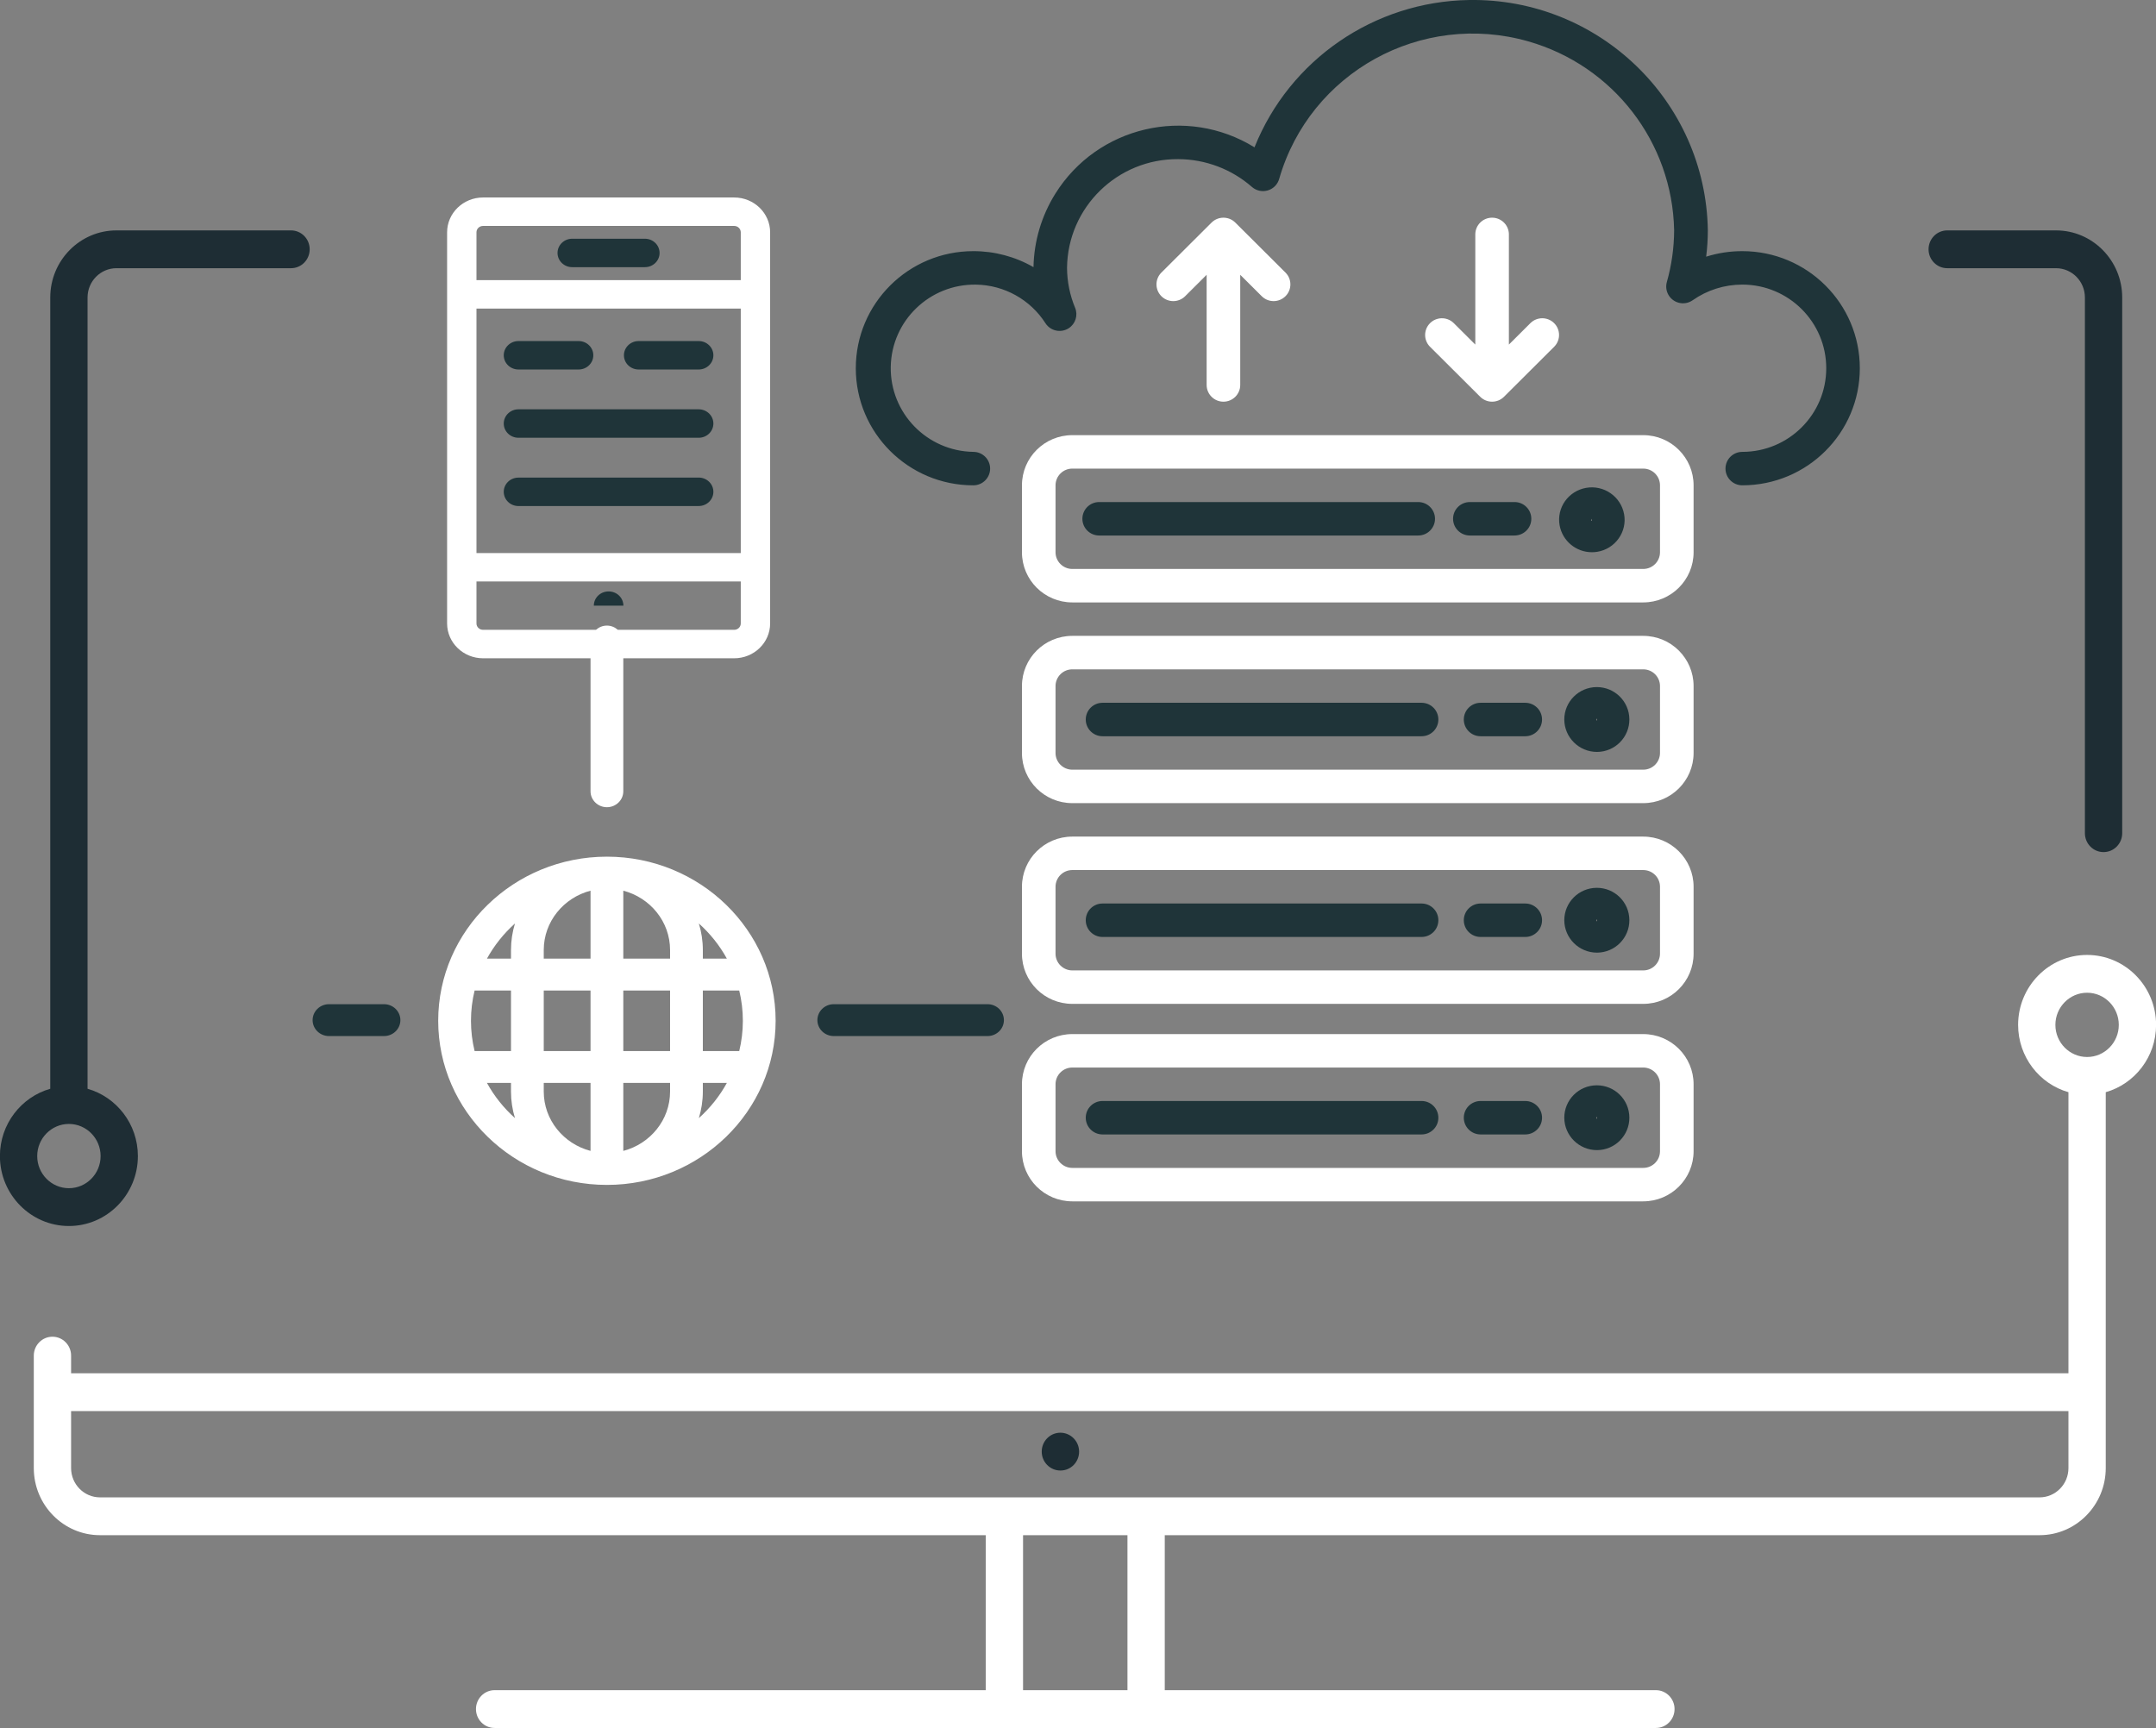
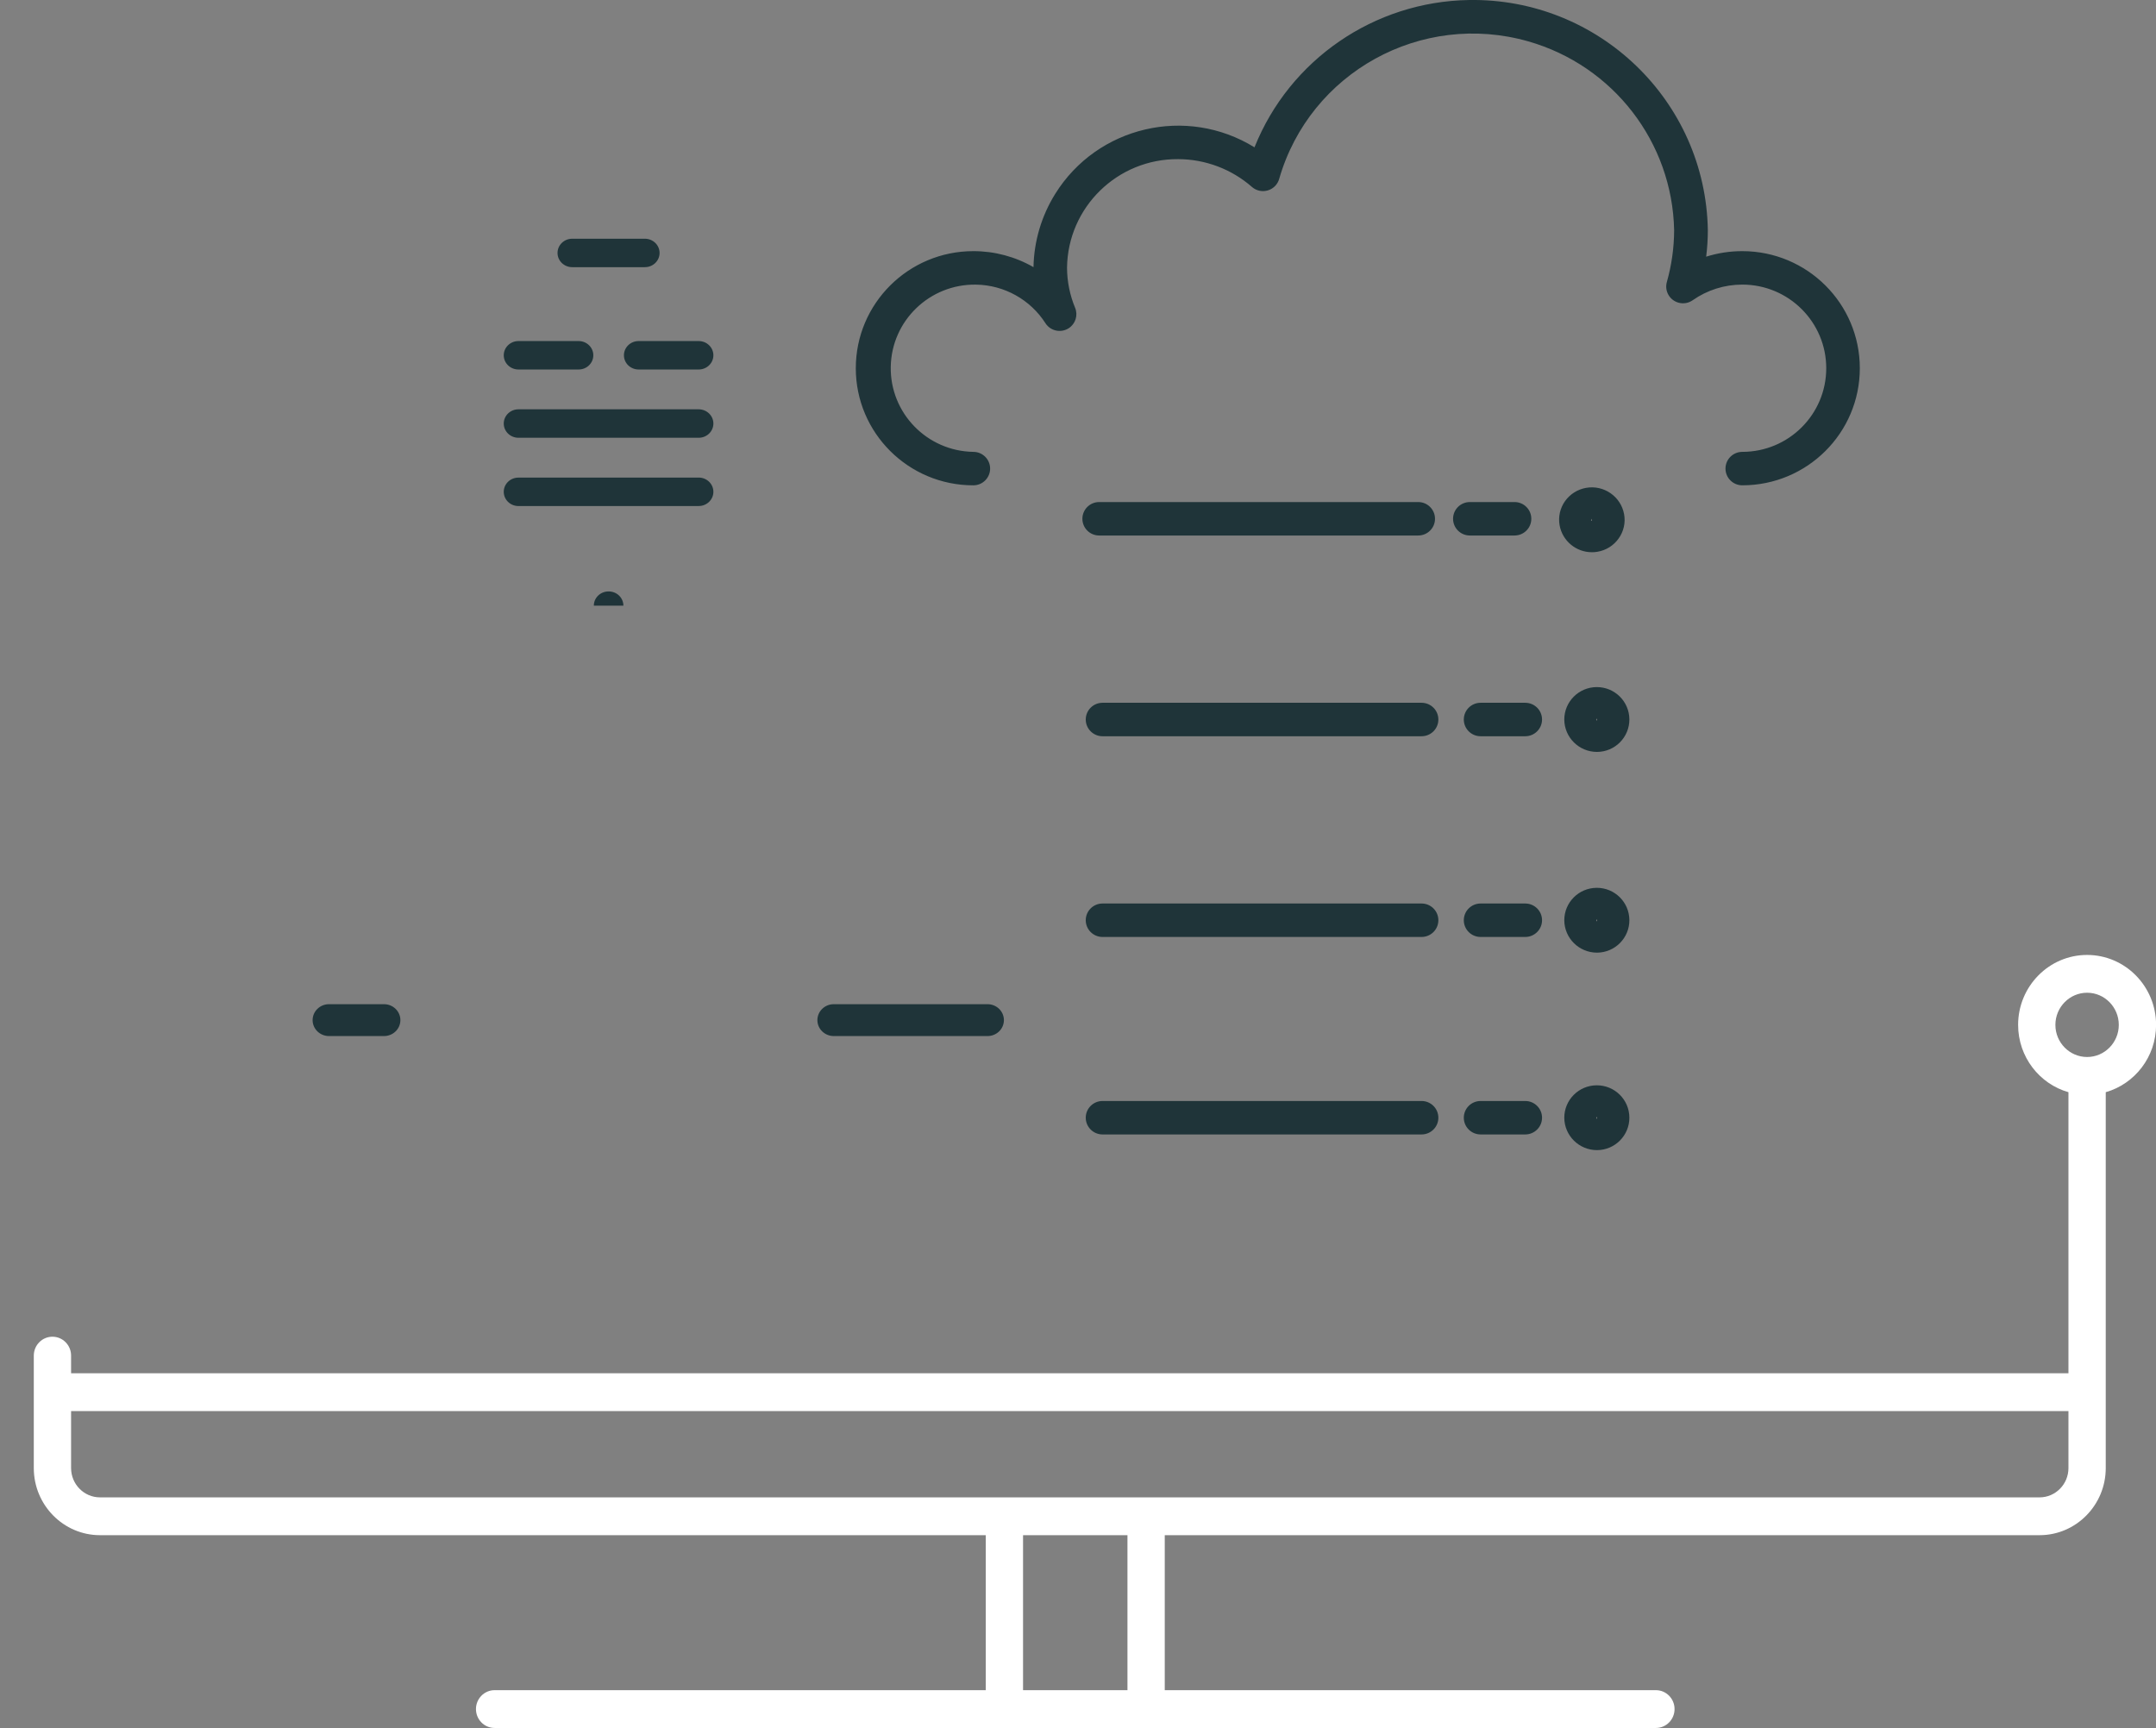
<svg xmlns="http://www.w3.org/2000/svg" preserveAspectRatio="xMidYMid" width="157.188" height="126" viewBox="0 0 157.188 126">
  <rect x="0" y="0" width="157.188" height="126" fill="#808080" stroke="none" />
  <defs>
    <style>
      .cls-1 {
        fill: #fff;
      }

      .cls-1, .cls-2, .cls-3 {
        fill-rule: evenodd;
      }

      .cls-2 {
        fill: #1e2d34;
      }

      .cls-3 {
        fill: #1f3439;
      }
    </style>
  </defs>
  <g>
    <path d="M152.164,69.632 C149.391,69.632 147.135,71.919 147.135,74.732 C147.135,77.066 148.690,79.037 150.805,79.640 L150.805,100.135 L5.183,100.135 L5.183,98.848 C5.183,98.087 4.574,97.470 3.824,97.470 C3.073,97.470 2.464,98.087 2.464,98.848 L2.464,107.049 C2.464,109.747 4.629,111.942 7.290,111.942 L71.869,111.942 L71.869,123.243 L36.060,123.243 C35.310,123.243 34.701,123.861 34.701,124.622 C34.701,125.383 35.310,126.000 36.060,126.000 L73.228,126.000 L83.560,126.000 L120.727,126.000 C121.478,126.000 122.087,125.383 122.087,124.622 C122.087,123.861 121.478,123.243 120.727,123.243 L84.919,123.243 L84.919,111.942 L148.698,111.942 C151.359,111.942 153.524,109.747 153.524,107.049 L153.524,79.640 C155.639,79.037 157.194,77.066 157.194,74.732 C157.194,71.919 154.938,69.632 152.164,69.632 ZM82.200,123.243 L74.588,123.243 L74.588,111.942 L82.200,111.942 L82.200,123.243 ZM150.805,107.049 C150.805,108.227 149.860,109.185 148.698,109.185 L83.560,109.185 L73.228,109.185 L7.290,109.185 C6.128,109.185 5.183,108.227 5.183,107.049 L5.183,102.891 L150.805,102.891 L150.805,107.049 ZM152.164,77.074 C150.890,77.074 149.853,76.023 149.853,74.732 C149.853,73.439 150.890,72.388 152.164,72.388 C153.439,72.388 154.475,73.439 154.475,74.732 C154.475,76.023 153.439,77.074 152.164,77.074 Z" class="cls-1" />
-     <path d="M153.364,62.133 C152.614,62.133 152.005,61.516 152.005,60.755 L152.005,21.693 C152.005,20.515 151.060,19.557 149.898,19.557 L141.966,19.557 C141.215,19.557 140.606,18.939 140.606,18.179 C140.606,17.417 141.215,16.800 141.966,16.800 L149.898,16.800 C152.559,16.800 154.724,18.995 154.724,21.693 L154.724,60.755 C154.724,61.516 154.115,62.133 153.364,62.133 ZM77.320,107.227 L77.309,107.227 C76.558,107.227 75.949,106.610 75.949,105.849 C75.949,105.087 76.558,104.470 77.309,104.470 C78.059,104.470 78.674,105.087 78.674,105.849 C78.674,106.610 78.071,107.227 77.320,107.227 ZM21.219,19.557 L8.490,19.557 C7.328,19.557 6.383,20.515 6.383,21.693 L6.383,79.390 C8.498,79.993 10.053,81.964 10.053,84.299 C10.053,87.110 7.797,89.398 5.024,89.398 C2.250,89.398 -0.006,87.110 -0.006,84.299 C-0.006,81.964 1.549,79.993 3.664,79.390 L3.664,21.693 C3.664,18.995 5.829,16.800 8.490,16.800 L21.219,16.800 C21.969,16.800 22.578,17.417 22.578,18.179 C22.578,18.939 21.969,19.557 21.219,19.557 ZM5.024,81.955 C3.749,81.955 2.713,83.007 2.713,84.299 C2.713,85.590 3.749,86.641 5.024,86.641 C6.298,86.641 7.335,85.590 7.335,84.299 C7.335,83.007 6.298,81.955 5.024,81.955 Z" class="cls-2" />
-     <path d="M119.802,87.600 L78.180,87.600 C76.151,87.600 74.507,85.962 74.507,83.941 L74.507,79.062 C74.507,77.041 76.151,75.403 78.180,75.403 L119.802,75.403 C121.830,75.403 123.475,77.041 123.475,79.062 L123.475,83.941 C123.475,85.962 121.830,87.600 119.802,87.600 ZM121.026,79.062 C121.026,78.388 120.478,77.842 119.802,77.842 L78.180,77.842 C77.504,77.842 76.956,78.388 76.956,79.062 L76.956,83.941 C76.956,84.615 77.504,85.161 78.180,85.161 L119.802,85.161 C120.478,85.161 121.026,84.615 121.026,83.941 L121.026,79.062 ZM119.802,73.200 L78.180,73.200 C76.151,73.200 74.507,71.562 74.507,69.541 L74.507,64.662 C74.507,62.641 76.151,61.003 78.180,61.003 L119.802,61.003 C121.830,61.003 123.475,62.641 123.475,64.662 L123.475,69.541 C123.475,71.562 121.830,73.200 119.802,73.200 ZM121.026,64.662 C121.026,63.988 120.478,63.442 119.802,63.442 L78.180,63.442 C77.504,63.442 76.956,63.988 76.956,64.662 L76.956,69.541 C76.956,70.214 77.504,70.761 78.180,70.761 L119.802,70.761 C120.478,70.761 121.026,70.214 121.026,69.541 L121.026,64.662 ZM119.802,58.563 L78.180,58.563 C76.151,58.563 74.507,56.925 74.507,54.904 L74.507,50.025 C74.507,48.004 76.151,46.366 78.180,46.366 L119.802,46.366 C121.830,46.366 123.475,48.004 123.475,50.025 L123.475,54.904 C123.475,56.925 121.830,58.563 119.802,58.563 ZM121.026,50.025 C121.026,49.352 120.478,48.806 119.802,48.806 L78.180,48.806 C77.504,48.806 76.956,49.352 76.956,50.025 L76.956,54.904 C76.956,55.578 77.504,56.124 78.180,56.124 L119.802,56.124 C120.478,56.124 121.026,55.578 121.026,54.904 L121.026,50.025 ZM119.802,43.927 L78.180,43.927 C76.151,43.927 74.507,42.288 74.507,40.267 L74.507,35.389 C74.507,33.368 76.151,31.730 78.180,31.730 L119.802,31.730 C121.830,31.730 123.475,33.368 123.475,35.389 L123.475,40.267 C123.475,42.288 121.830,43.927 119.802,43.927 ZM121.026,35.389 C121.026,34.715 120.478,34.169 119.802,34.169 L78.180,34.169 C77.504,34.169 76.956,34.715 76.956,35.389 L76.956,40.267 C76.956,40.941 77.504,41.487 78.180,41.487 L119.802,41.487 C120.478,41.487 121.026,40.941 121.026,40.267 L121.026,35.389 ZM109.650,28.933 C109.172,29.409 108.397,29.409 107.919,28.933 L104.246,25.273 C103.788,24.801 103.788,24.051 104.246,23.579 C104.716,23.094 105.491,23.081 105.977,23.549 L107.560,25.126 L107.560,17.093 C107.560,16.419 108.108,15.873 108.784,15.873 C109.460,15.873 110.009,16.419 110.009,17.093 L110.009,25.126 L111.591,23.549 C112.066,23.092 112.818,23.092 113.293,23.549 C113.779,24.017 113.792,24.789 113.322,25.273 L109.650,28.933 ZM92.005,21.614 L90.422,20.037 L90.422,28.070 C90.422,28.744 89.873,29.290 89.197,29.290 C88.521,29.290 87.973,28.744 87.973,28.070 L87.973,20.037 L86.390,21.614 C85.916,22.071 85.164,22.071 84.689,21.614 C84.203,21.146 84.190,20.374 84.659,19.890 L88.332,16.230 C88.810,15.755 89.585,15.755 90.063,16.230 L93.735,19.890 C94.194,20.362 94.194,21.112 93.735,21.584 C93.266,22.069 92.491,22.082 92.005,21.614 ZM44.248,86.401 C37.466,86.401 31.948,81.032 31.948,74.433 C31.948,67.834 37.466,62.466 44.248,62.466 C51.031,62.466 56.549,67.834 56.549,74.433 C56.549,81.032 51.031,86.401 44.248,86.401 ZM37.545,81.529 C37.357,80.916 37.255,80.266 37.255,79.594 L37.255,78.964 L35.502,78.964 C36.032,79.929 36.725,80.795 37.545,81.529 ZM34.337,74.433 C34.337,75.193 34.430,75.932 34.602,76.641 L37.255,76.641 L37.255,72.226 L34.602,72.226 C34.430,72.935 34.337,73.674 34.337,74.433 ZM35.502,69.902 L37.255,69.902 L37.255,69.273 C37.255,68.600 37.357,67.951 37.545,67.337 C36.725,68.072 36.032,68.938 35.502,69.902 ZM43.054,64.946 C41.092,65.459 39.643,67.204 39.643,69.273 L39.643,69.902 L43.054,69.902 L43.054,64.946 ZM43.054,72.226 L39.643,72.226 L39.643,76.641 L43.054,76.641 L43.054,72.226 ZM43.054,78.964 L39.643,78.964 L39.643,79.594 C39.643,81.663 41.092,83.407 43.054,83.921 L43.054,78.964 ZM48.853,69.273 C48.853,67.204 47.405,65.459 45.443,64.946 L45.443,69.902 L48.853,69.902 L48.853,69.273 ZM48.853,72.226 L45.443,72.226 L45.443,76.641 L48.853,76.641 L48.853,72.226 ZM48.853,78.964 L45.443,78.964 L45.443,83.921 C47.405,83.407 48.853,81.663 48.853,79.594 L48.853,78.964 ZM50.952,67.337 C51.139,67.951 51.242,68.600 51.242,69.273 L51.242,69.902 L52.995,69.902 C52.465,68.938 51.772,68.072 50.952,67.337 ZM54.160,74.433 C54.160,73.674 54.067,72.935 53.895,72.226 L51.242,72.226 L51.242,76.641 L53.895,76.641 C54.067,75.932 54.160,75.193 54.160,74.433 ZM51.242,78.964 L51.242,79.594 C51.242,80.266 51.139,80.916 50.952,81.529 C51.772,80.795 52.465,79.929 52.994,78.964 L51.242,78.964 ZM53.527,48.000 L45.443,48.000 L45.443,57.698 C45.443,58.339 44.908,58.860 44.248,58.860 C43.589,58.860 43.054,58.339 43.054,57.698 L43.054,48.000 L35.218,48.000 C33.773,48.000 32.597,46.861 32.597,45.461 L32.597,16.940 C32.597,15.539 33.773,14.400 35.218,14.400 L53.527,14.400 C54.972,14.400 56.148,15.539 56.148,16.940 L56.148,45.461 C56.148,46.861 54.972,48.000 53.527,48.000 ZM54.007,16.940 C54.007,16.683 53.792,16.474 53.527,16.474 L35.218,16.474 C34.953,16.474 34.738,16.683 34.738,16.940 L34.738,20.428 L54.007,20.428 L54.007,16.940 ZM54.007,22.502 L34.738,22.502 L34.738,40.326 L54.007,40.326 L54.007,22.502 ZM54.007,42.400 L34.738,42.400 L34.738,45.461 C34.738,45.717 34.953,45.926 35.218,45.926 L43.451,45.926 C43.663,45.738 43.939,45.616 44.248,45.616 C44.558,45.616 44.834,45.738 45.046,45.926 L53.527,45.926 C53.792,45.926 54.007,45.717 54.007,45.461 L54.007,42.400 Z" class="cls-1" />
    <path d="M127.025,35.388 C126.349,35.388 125.801,34.843 125.801,34.169 C125.801,33.495 126.349,32.949 127.025,32.949 C130.405,32.949 133.146,30.219 133.146,26.850 C133.146,23.482 130.405,20.752 127.025,20.752 C125.729,20.752 124.465,21.151 123.406,21.895 C123.106,22.104 122.728,22.168 122.376,22.071 C121.725,21.890 121.344,21.218 121.524,20.569 C121.873,19.339 122.052,18.066 122.057,16.788 C121.928,10.373 117.620,4.791 111.432,3.019 C103.637,0.788 95.503,5.273 93.263,13.040 C93.214,13.216 93.126,13.378 93.006,13.516 C92.562,14.024 91.788,14.076 91.278,13.634 C89.794,12.333 87.887,11.612 85.910,11.604 C81.474,11.565 77.843,15.112 77.794,19.532 C77.800,20.535 78.001,21.527 78.387,22.453 C78.605,22.993 78.411,23.612 77.922,23.931 C77.356,24.299 76.597,24.141 76.227,23.578 C75.123,21.848 73.220,20.787 71.162,20.754 C67.782,20.699 64.997,23.384 64.942,26.752 C64.888,30.120 67.583,32.895 70.963,32.949 C71.639,32.949 72.187,33.495 72.187,34.169 C72.187,34.843 71.639,35.389 70.963,35.389 C66.231,35.389 62.394,31.566 62.394,26.851 C62.394,22.135 66.231,18.313 70.963,18.313 C72.503,18.310 74.016,18.713 75.349,19.480 C75.385,17.590 75.932,15.744 76.932,14.138 C80.003,9.203 86.508,7.683 91.461,10.743 C94.022,4.351 100.184,0.117 107.090,0.001 C116.554,-0.157 124.355,7.358 124.514,16.788 C124.513,17.433 124.472,18.077 124.392,18.716 C125.243,18.448 126.131,18.312 127.025,18.313 C131.758,18.313 135.594,22.135 135.594,26.850 C135.594,31.566 131.758,35.388 127.025,35.388 ZM73.192,74.385 C73.192,75.027 72.658,75.547 71.998,75.547 L60.788,75.547 C60.129,75.547 59.594,75.027 59.594,74.385 C59.594,73.744 60.129,73.223 60.788,73.223 L71.998,73.223 C72.658,73.223 73.192,73.744 73.192,74.385 ZM50.941,36.898 L37.798,36.900 C37.207,36.900 36.727,36.435 36.727,35.863 C36.727,35.290 37.206,34.826 37.797,34.826 L50.940,34.823 C51.531,34.823 52.011,35.288 52.011,35.860 C52.011,36.433 51.532,36.898 50.941,36.898 ZM50.940,31.921 L37.798,31.921 C37.207,31.921 36.727,31.456 36.727,30.884 C36.727,30.311 37.207,29.846 37.798,29.846 L50.940,29.846 C51.531,29.846 52.011,30.311 52.011,30.884 C52.011,31.456 51.531,31.921 50.940,31.921 ZM50.940,26.943 L46.560,26.943 C45.969,26.943 45.489,26.479 45.489,25.906 C45.489,25.334 45.969,24.869 46.560,24.869 L50.940,24.869 C51.531,24.869 52.011,25.334 52.011,25.906 C52.011,26.479 51.531,26.943 50.940,26.943 ZM47.018,19.481 L41.718,19.481 C41.127,19.481 40.648,19.018 40.648,18.445 C40.648,17.872 41.127,17.407 41.718,17.407 L47.018,17.407 C47.609,17.407 48.088,17.872 48.088,18.445 C48.088,19.018 47.609,19.481 47.018,19.481 ZM43.257,25.906 C43.257,26.479 42.778,26.943 42.187,26.943 L37.798,26.943 C37.207,26.943 36.727,26.479 36.727,25.906 C36.727,25.334 37.207,24.869 37.798,24.869 L42.187,24.869 C42.778,24.869 43.257,25.334 43.257,25.906 ZM27.997,75.547 L23.987,75.547 C23.327,75.547 22.792,75.027 22.792,74.385 C22.792,73.744 23.327,73.223 23.987,73.223 L27.997,73.223 C28.656,73.223 29.191,73.744 29.191,74.385 C29.191,75.027 28.656,75.547 27.997,75.547 ZM44.366,43.126 L44.379,43.126 C44.971,43.126 45.450,43.590 45.450,44.163 L43.295,44.163 C43.295,43.590 43.774,43.126 44.366,43.126 ZM80.138,36.608 L103.398,36.608 C104.074,36.608 104.622,37.154 104.622,37.828 C104.622,38.502 104.074,39.048 103.398,39.048 L80.138,39.048 C79.462,39.048 78.914,38.502 78.914,37.828 C78.914,37.154 79.462,36.608 80.138,36.608 ZM80.383,51.245 L103.643,51.245 C104.319,51.245 104.867,51.791 104.867,52.465 C104.867,53.138 104.319,53.685 103.643,53.685 L80.383,53.685 C79.707,53.685 79.159,53.138 79.159,52.465 C79.159,51.791 79.707,51.245 80.383,51.245 ZM80.383,65.882 L103.643,65.882 C104.319,65.882 104.867,66.428 104.867,67.101 C104.867,67.775 104.319,68.321 103.643,68.321 L80.383,68.321 C79.707,68.321 79.159,67.775 79.159,67.101 C79.159,66.428 79.707,65.882 80.383,65.882 ZM80.383,80.282 L103.643,80.282 C104.319,80.282 104.867,80.828 104.867,81.502 C104.867,82.175 104.319,82.721 103.643,82.721 L80.383,82.721 C79.707,82.721 79.159,82.175 79.159,81.502 C79.159,80.828 79.707,80.282 80.383,80.282 ZM107.164,36.608 L110.420,36.608 C111.096,36.608 111.644,37.154 111.644,37.828 C111.644,38.502 111.096,39.048 110.420,39.048 L107.164,39.048 C106.487,39.048 105.939,38.502 105.939,37.828 C105.939,37.154 106.487,36.608 107.164,36.608 ZM107.946,51.245 L111.202,51.245 C111.878,51.245 112.426,51.791 112.426,52.465 C112.426,53.138 111.878,53.685 111.202,53.685 L107.946,53.685 C107.270,53.685 106.722,53.138 106.722,52.465 C106.722,51.791 107.270,51.245 107.946,51.245 ZM107.946,65.882 L111.202,65.882 C111.878,65.882 112.426,66.428 112.426,67.101 C112.426,67.775 111.878,68.321 111.202,68.321 L107.946,68.321 C107.270,68.321 106.722,67.775 106.722,67.101 C106.722,66.428 107.270,65.882 107.946,65.882 ZM107.946,80.282 L111.202,80.282 C111.878,80.282 112.426,80.828 112.426,81.502 C112.426,82.175 111.878,82.721 111.202,82.721 L107.946,82.721 C107.270,82.721 106.722,82.175 106.722,81.502 C106.722,80.828 107.270,80.282 107.946,80.282 ZM115.627,35.575 C116.927,35.340 118.173,36.200 118.409,37.495 C118.522,38.112 118.379,38.748 118.015,39.259 C117.650,39.779 117.090,40.131 116.461,40.234 C116.329,40.256 116.196,40.267 116.062,40.267 C114.904,40.267 113.913,39.440 113.707,38.305 C113.596,37.689 113.738,37.054 114.101,36.543 C114.463,36.034 115.011,35.686 115.627,35.575 ZM116.061,37.980 L116.055,37.828 L116.000,37.924 C116.002,37.950 116.006,37.980 116.061,37.980 ZM116.406,50.101 C117.717,50.093 118.785,51.145 118.793,52.450 C118.801,53.756 117.746,54.821 116.436,54.828 C115.122,54.830 114.055,53.773 114.048,52.465 C114.048,51.165 115.102,50.109 116.406,50.101 ZM116.436,52.542 L116.436,52.389 L116.374,52.465 C116.374,52.502 116.399,52.542 116.436,52.542 ZM116.406,64.738 C117.717,64.729 118.785,65.781 118.793,67.087 C118.801,68.392 117.746,69.457 116.436,69.465 C115.122,69.467 114.055,68.410 114.048,67.101 C114.048,65.802 115.102,64.746 116.406,64.738 ZM116.436,67.178 L116.436,67.026 L116.374,67.101 C116.374,67.138 116.399,67.178 116.436,67.178 ZM116.406,79.138 C117.717,79.130 118.785,80.181 118.793,81.487 C118.801,82.792 117.746,83.857 116.436,83.865 C115.122,83.867 114.055,82.810 114.048,81.501 C114.048,80.201 115.102,79.146 116.406,79.138 ZM116.436,81.578 L116.436,81.426 L116.374,81.502 C116.374,81.538 116.399,81.578 116.436,81.578 Z" class="cls-3" />
  </g>
</svg>